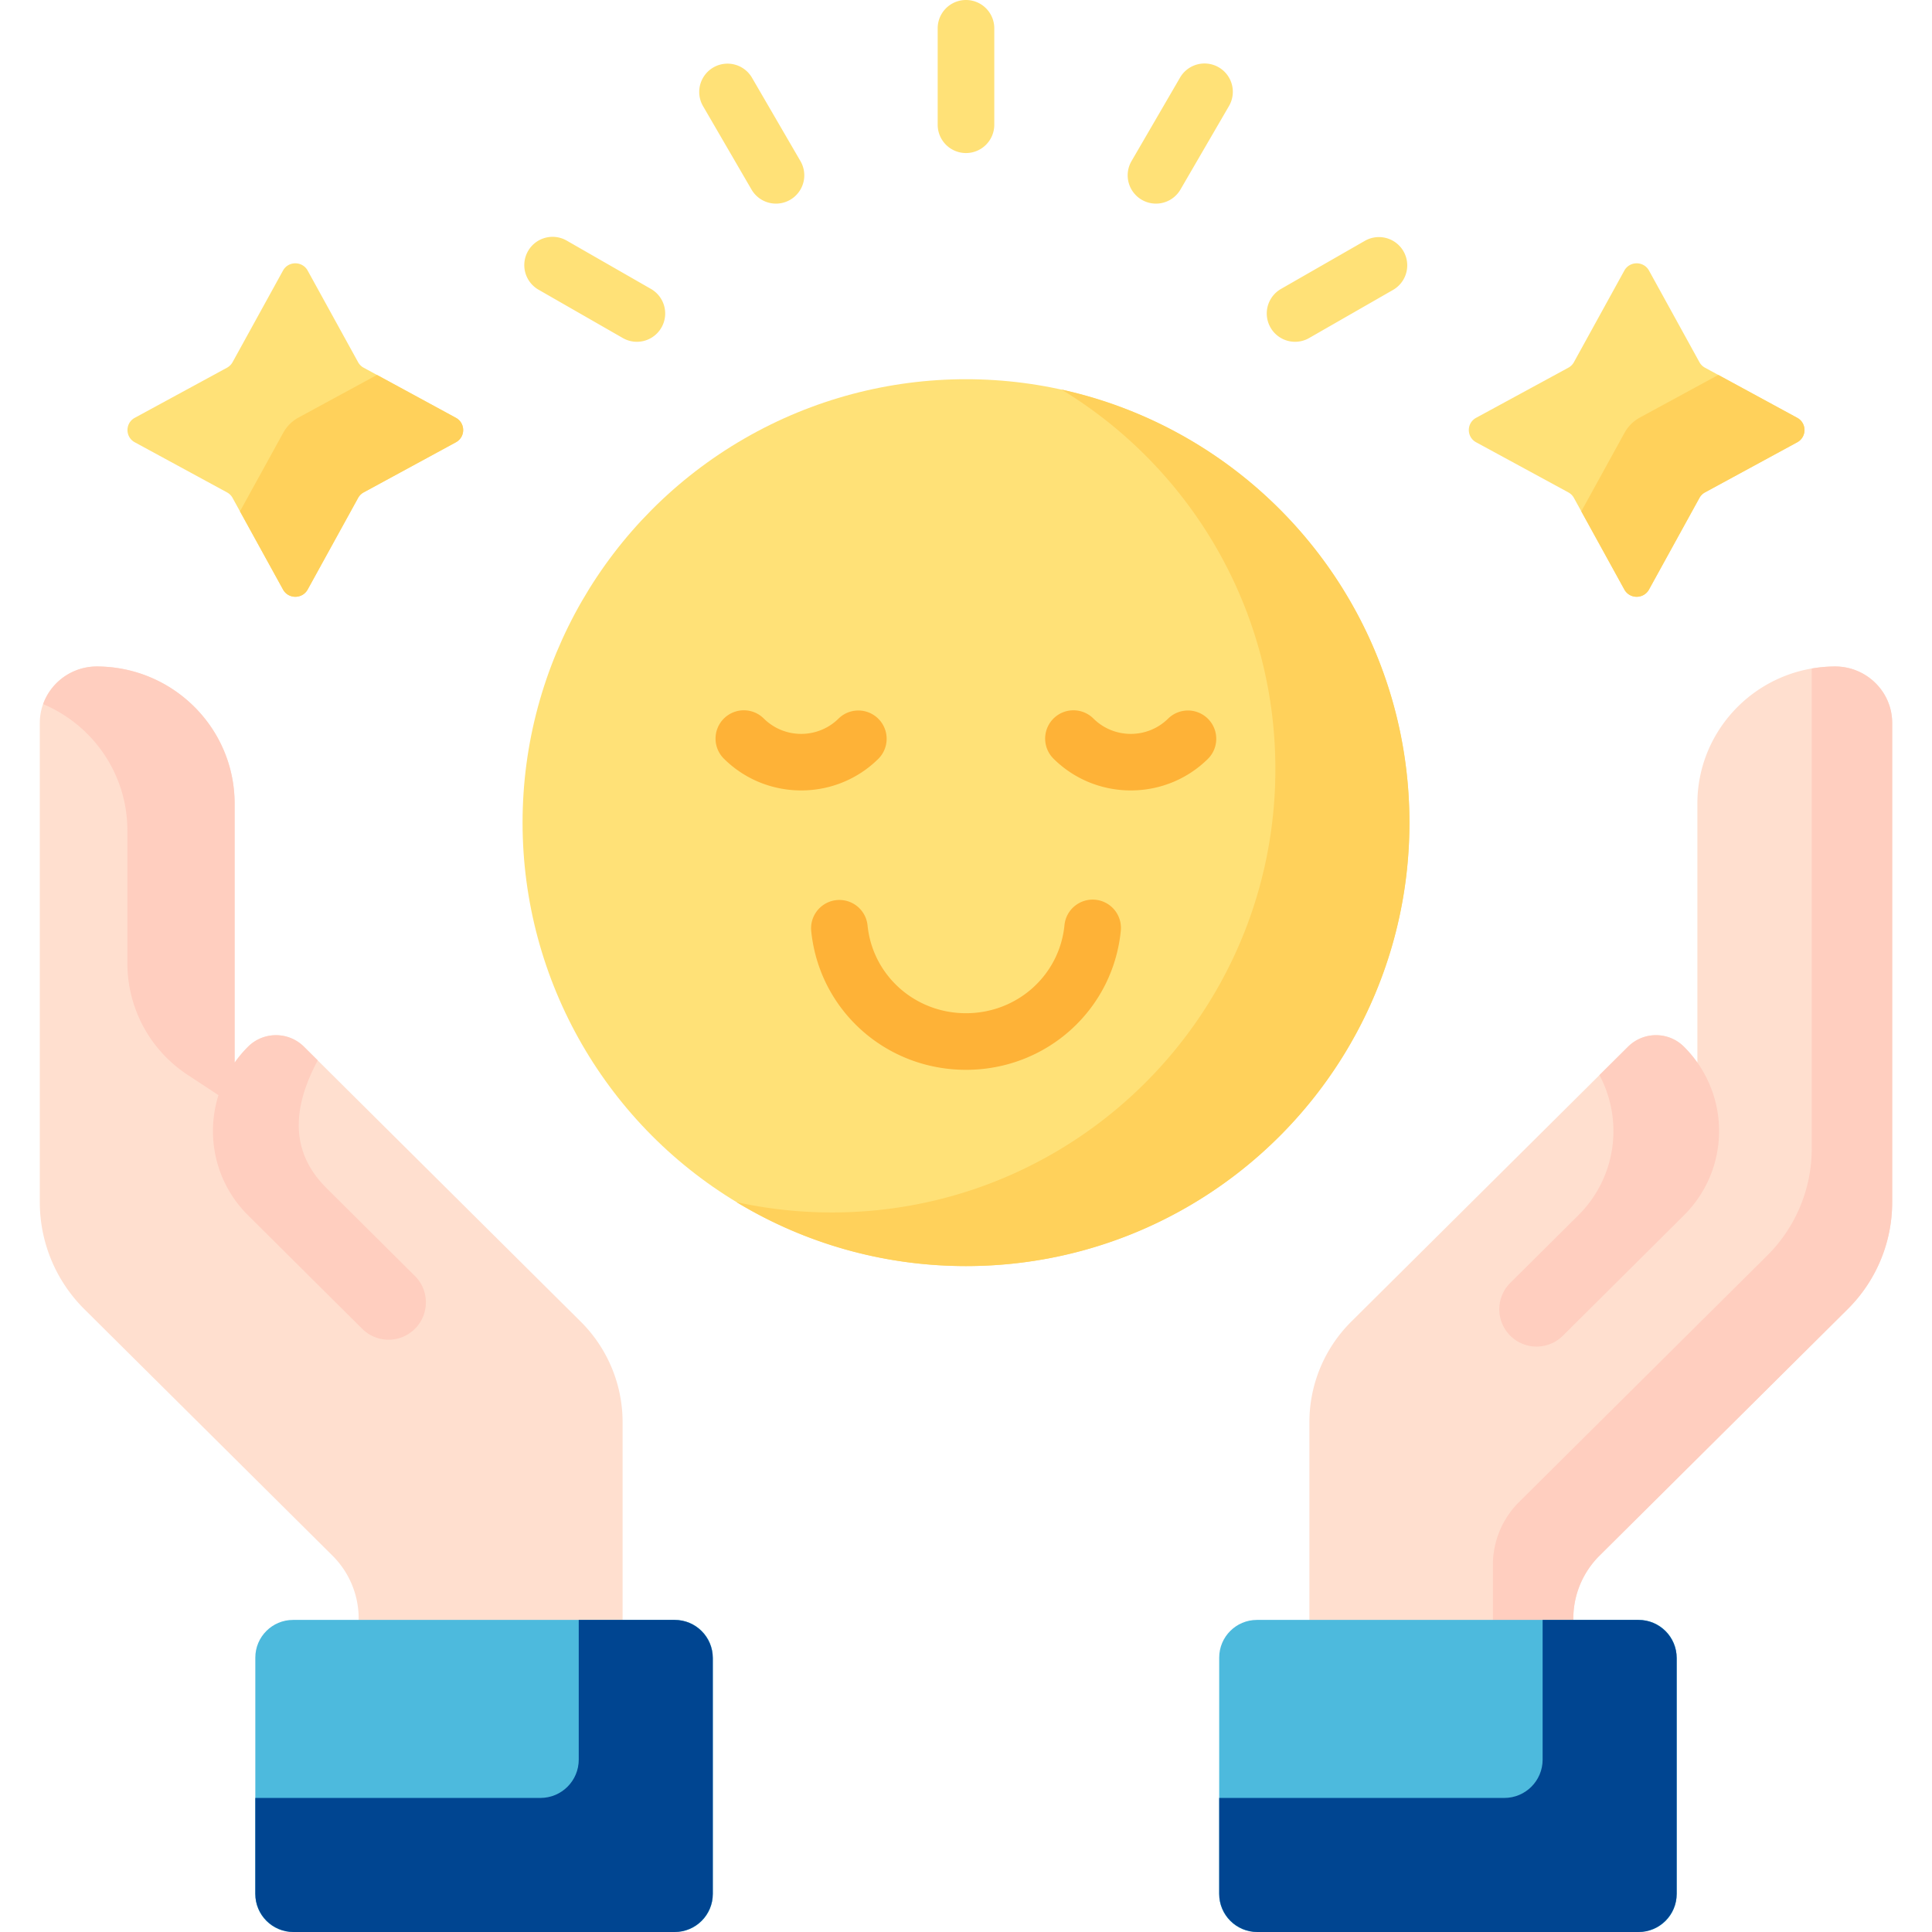
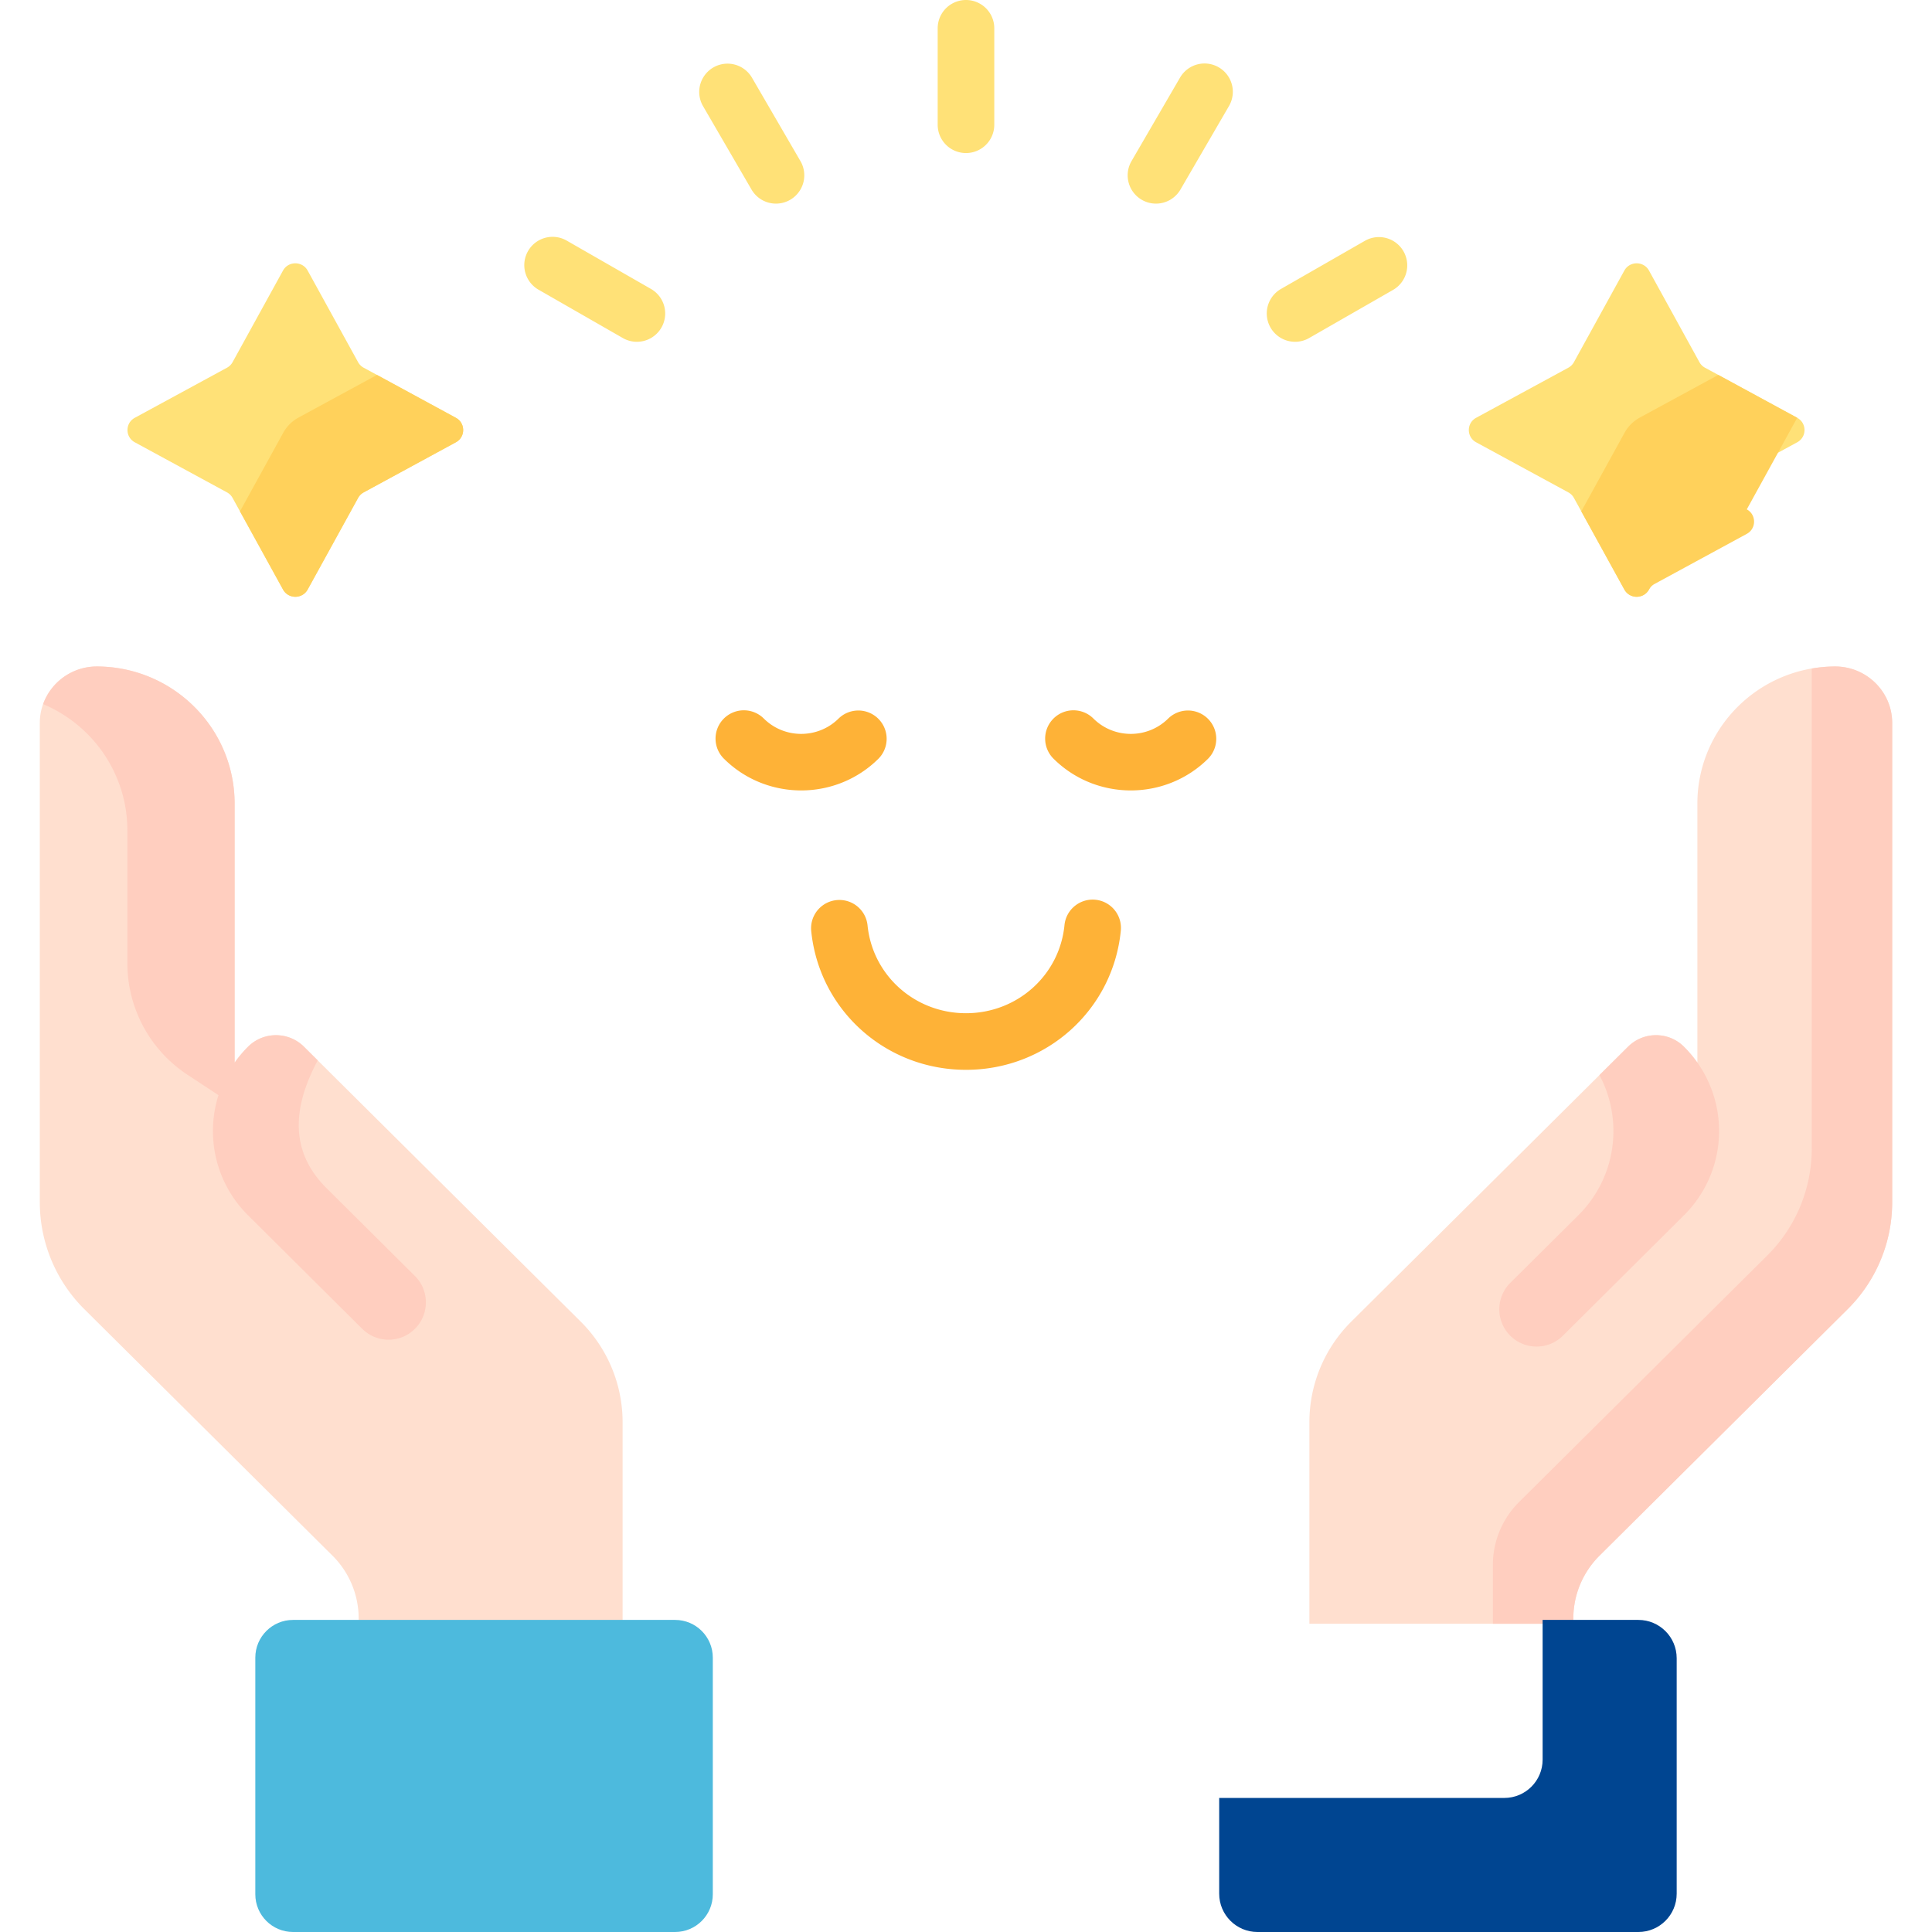
<svg xmlns="http://www.w3.org/2000/svg" version="1.1" width="512" height="512" x="0" y="0" viewBox="0 0 512 512" style="enable-background:new 0 0 512 512" xml:space="preserve" class="">
  <g>
    <path fill="#ffe177" d="m81.532 71.706 13.363 24.271a3.705 3.705 0 0 0 1.48 1.47l24.433 13.274c2.583 1.403 2.583 5.087 0 6.49l-24.433 13.274a3.712 3.712 0 0 0-1.48 1.47l-13.363 24.271c-1.412 2.565-5.121 2.565-6.534 0l-13.363-24.271a3.705 3.705 0 0 0-1.48-1.47l-24.433-13.274c-2.583-1.403-2.583-5.087 0-6.49l24.433-13.274a3.712 3.712 0 0 0 1.48-1.47l13.363-24.271c1.412-2.565 5.121-2.565 6.534 0zM437.002 71.706l13.363 24.271a3.705 3.705 0 0 0 1.48 1.47l24.433 13.274c2.583 1.403 2.583 5.087 0 6.49l-24.433 13.274a3.712 3.712 0 0 0-1.48 1.47l-13.363 24.271c-1.412 2.565-5.121 2.565-6.534 0l-13.363-24.271a3.705 3.705 0 0 0-1.48-1.47l-24.433-13.274c-2.583-1.403-2.583-5.087 0-6.49l24.433-13.274a3.712 3.712 0 0 0 1.48-1.47l13.363-24.271c1.413-2.565 5.122-2.565 6.534 0z" opacity="1" data-original="#ffe177" class="" />
-     <path fill="#ffd15b" d="m476.279 110.721-20.91-11.36-20.795 11.298a10.147 10.147 0 0 0-4.046 4.024l-11.466 20.826 11.407 20.718c1.417 2.574 5.117 2.574 6.534 0l13.361-24.267a3.72 3.72 0 0 1 1.482-1.474l24.433-13.274c2.573-1.399 2.573-5.093 0-6.491zM120.815 110.721l-20.91-11.36-20.795 11.298a10.147 10.147 0 0 0-4.046 4.024l-11.466 20.826 11.407 20.718c1.417 2.574 5.117 2.574 6.534 0L94.9 131.96a3.72 3.72 0 0 1 1.482-1.474l24.433-13.274c2.574-1.399 2.574-5.093 0-6.491z" opacity="1" data-original="#ffd15b" />
-     <circle cx="256" cy="218.01" r="117.515" fill="#ffe177" opacity="1" data-original="#ffe177" class="" />
-     <path fill="#ffd15b" d="M281.303 103.235c33.978 20.598 56.683 57.929 56.683 100.564 0 64.902-52.613 117.515-117.515 117.515a117.9 117.9 0 0 1-25.303-2.74c17.745 10.757 38.565 16.951 60.832 16.951 64.902 0 117.515-52.613 117.515-117.515 0-56.214-39.473-103.201-92.212-114.775z" opacity="1" data-original="#ffd15b" />
+     <path fill="#ffd15b" d="m476.279 110.721-20.91-11.36-20.795 11.298a10.147 10.147 0 0 0-4.046 4.024l-11.466 20.826 11.407 20.718c1.417 2.574 5.117 2.574 6.534 0a3.72 3.72 0 0 1 1.482-1.474l24.433-13.274c2.573-1.399 2.573-5.093 0-6.491zM120.815 110.721l-20.91-11.36-20.795 11.298a10.147 10.147 0 0 0-4.046 4.024l-11.466 20.826 11.407 20.718c1.417 2.574 5.117 2.574 6.534 0L94.9 131.96a3.72 3.72 0 0 1 1.482-1.474l24.433-13.274c2.574-1.399 2.574-5.093 0-6.491z" opacity="1" data-original="#ffd15b" />
    <path fill="#ffdfcf" d="M95.051 428.914v1.395h69.944v-53.427a37.566 37.566 0 0 0-11.114-26.652L80.55 277.386c-4.063-4.036-10.668-4.088-14.743-.064a31.728 31.728 0 0 0-3.63 4.293V212.98c0-20.021-16.291-36.262-36.424-36.356-8.361-.039-15.203 6.666-15.203 14.971v127.032a39.922 39.922 0 0 0 11.811 28.324l65.744 65.306a23.476 23.476 0 0 1 6.946 16.657zM501.449 191.595c0-8.305-6.842-15.01-15.203-14.971-20.132.094-36.424 16.335-36.424 36.356v68.635a31.801 31.801 0 0 0-3.63-4.293c-4.075-4.023-10.68-3.971-14.743.064l-73.332 72.844a37.562 37.562 0 0 0-11.113 26.652v53.427h69.944v-1.395c0-6.248 2.499-12.24 6.946-16.657l65.744-65.306a39.924 39.924 0 0 0 11.811-28.324z" opacity="1" data-original="#ffdfcf" />
    <path fill="#ffcebf" d="M501.449 191.595c0-8.305-6.842-15.01-15.203-14.971-2.089.01-4.133.203-6.125.547.001.072.011.141.011.213v127.032a39.922 39.922 0 0 1-11.811 28.324l-65.744 65.306a23.48 23.48 0 0 0-6.946 16.657v15.606h21.317v-1.395c0-6.248 2.499-12.24 6.946-16.657l65.744-65.306a39.924 39.924 0 0 0 11.811-28.324z" opacity="1" data-original="#ffcebf" class="" />
    <path fill="#4dbadd" d="M178.901 512H77.661c-5.523 0-10-4.477-10-10v-62.706c0-5.523 4.477-10 10-10h101.24c5.523 0 10 4.477 10 10V502c0 5.523-4.477 10-10 10z" opacity="1" data-original="#af66da" class="" />
-     <path fill="#004591" d="M178.75 429.294h-25.377v37.027c0 5.606-4.545 10.151-10.151 10.151H67.661v25.377c0 5.606 4.545 10.151 10.151 10.151H178.75c5.606 0 10.151-4.545 10.151-10.151v-62.404c0-5.606-4.545-10.151-10.151-10.151z" opacity="1" data-original="#9857bd" class="" />
-     <path fill="#4dbadd" d="M434.339 512h-101.24c-5.523 0-10-4.477-10-10v-62.706c0-5.523 4.477-10 10-10h101.24c5.523 0 10 4.477 10 10V502c0 5.523-4.477 10-10 10z" opacity="1" data-original="#af66da" class="" />
    <path fill="#004591" d="M434.188 429.294h-25.377v37.027c0 5.606-4.545 10.151-10.151 10.151h-75.561v25.377c0 5.606 4.545 10.151 10.151 10.151h100.938c5.606 0 10.151-4.545 10.151-10.151v-62.404c0-5.606-4.545-10.151-10.151-10.151z" opacity="1" data-original="#9857bd" class="" />
    <path fill="#feb237" d="M256 283.514c-21.311 0-38.949-15.851-41.026-36.87a7.501 7.501 0 0 1 14.928-1.476c1.315 13.309 12.535 23.346 26.099 23.346s24.783-10.036 26.098-23.345c.408-4.122 4.083-7.125 8.201-6.727a7.501 7.501 0 0 1 6.727 8.201c-2.078 21.02-19.715 36.871-41.027 36.871zM299.675 209.473c-7.419 0-14.837-2.805-20.485-8.416a7.5 7.5 0 0 1-.035-10.606 7.498 7.498 0 0 1 10.606-.035c5.467 5.43 14.361 5.43 19.828 0a7.5 7.5 0 0 1 10.571 10.641c-5.648 5.61-13.067 8.416-20.485 8.416zM212.325 209.473c-7.418 0-14.837-2.805-20.485-8.416a7.5 7.5 0 0 1-.035-10.606 7.498 7.498 0 0 1 10.606-.035c5.467 5.43 14.361 5.429 19.828 0a7.5 7.5 0 0 1 10.571 10.641c-5.647 5.61-13.066 8.416-20.485 8.416z" opacity="1" data-original="#feb237" />
    <path fill="#ffe177" d="M168.776 90.578a7.466 7.466 0 0 1-3.725-.996l-22.283-12.78a7.5 7.5 0 1 1 7.463-13.011l22.283 12.78a7.5 7.5 0 0 1 2.774 10.237 7.495 7.495 0 0 1-6.512 3.77zM205.65 53.962a7.497 7.497 0 0 1-6.491-3.732l-12.865-22.135a7.5 7.5 0 0 1 12.968-7.538l12.865 22.135a7.5 7.5 0 0 1-6.477 11.27zM255.996 40.559a7.5 7.5 0 0 1-7.5-7.5V7.5a7.5 7.5 0 0 1 15 0v25.559a7.5 7.5 0 0 1-7.5 7.5zM306.341 53.962a7.5 7.5 0 0 1-6.478-11.27l12.865-22.135a7.5 7.5 0 1 1 12.969 7.537l-12.865 22.135a7.496 7.496 0 0 1-6.491 3.733zM343.215 90.577a7.5 7.5 0 0 1-3.739-14.007l22.283-12.779a7.5 7.5 0 0 1 7.463 13.011l-22.283 12.779a7.462 7.462 0 0 1-3.724.996z" opacity="1" data-original="#ffe177" class="" />
    <g fill="#ffcebf">
      <path d="M446.262 277.39c-4.096-4.07-10.715-4.074-14.812-.004l-7.581 7.531c6.385 11.943 4.516 27.097-5.611 37.157l-18.011 17.891a9.88 9.88 0 0 0-.202 13.814c3.819 4.022 10.201 4.114 14.133.202l32.079-31.907c12.422-12.339 12.423-32.343.005-44.684zM109.946 338.137 86.53 314.862c-10.122-10.055-8.706-21.911-2.332-33.851l-3.648-3.624c-4.089-4.062-10.719-4.062-14.808 0a31.8 31.8 0 0 0-3.565 4.229V212.98c0-20.021-16.291-36.262-36.424-36.356-6.594-.031-12.228 4.141-14.321 9.978 13.119 5.527 22.322 18.437 22.322 33.484v35.184a35.375 35.375 0 0 0 15.932 29.553l8.213 5.403c-3.442 10.874-.834 23.23 7.842 31.848l30.264 30.086a9.887 9.887 0 0 0 12.358 1.278c5.281-3.433 6.049-10.861 1.583-15.301z" fill="#ffcebf" opacity="1" data-original="#ffcebf" class="" />
    </g>
  </g>
</svg>